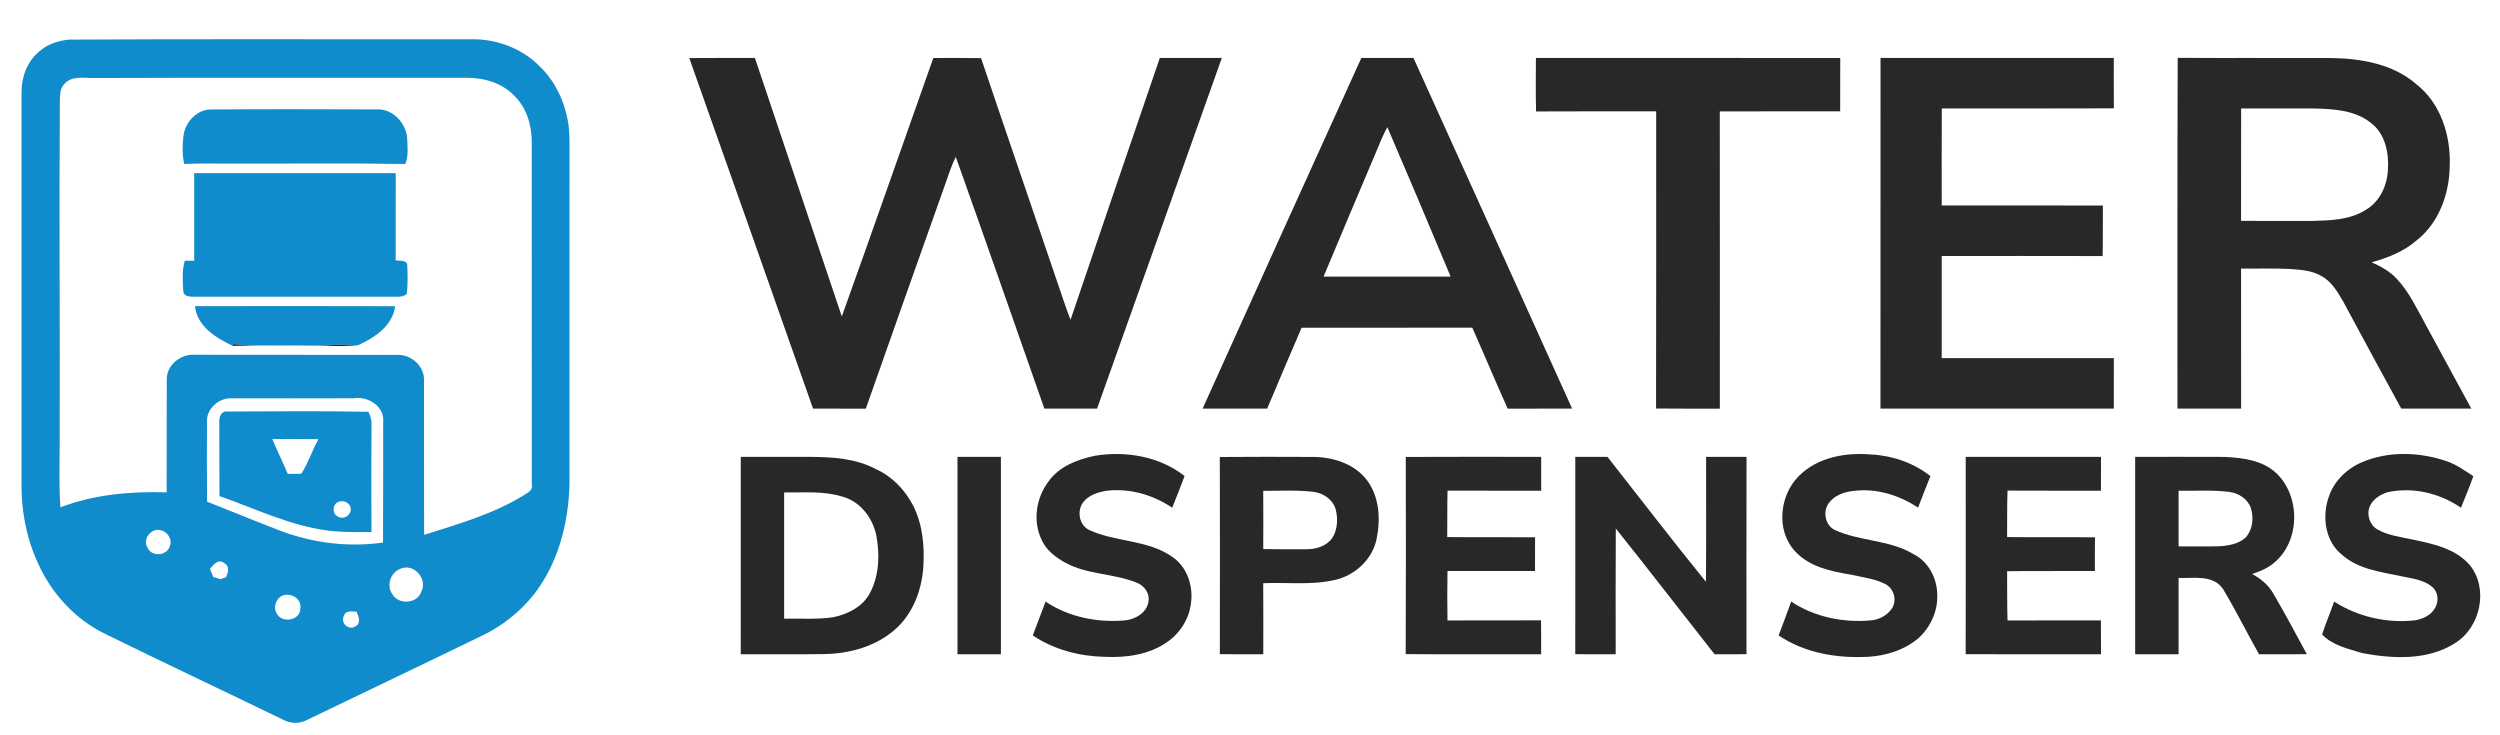
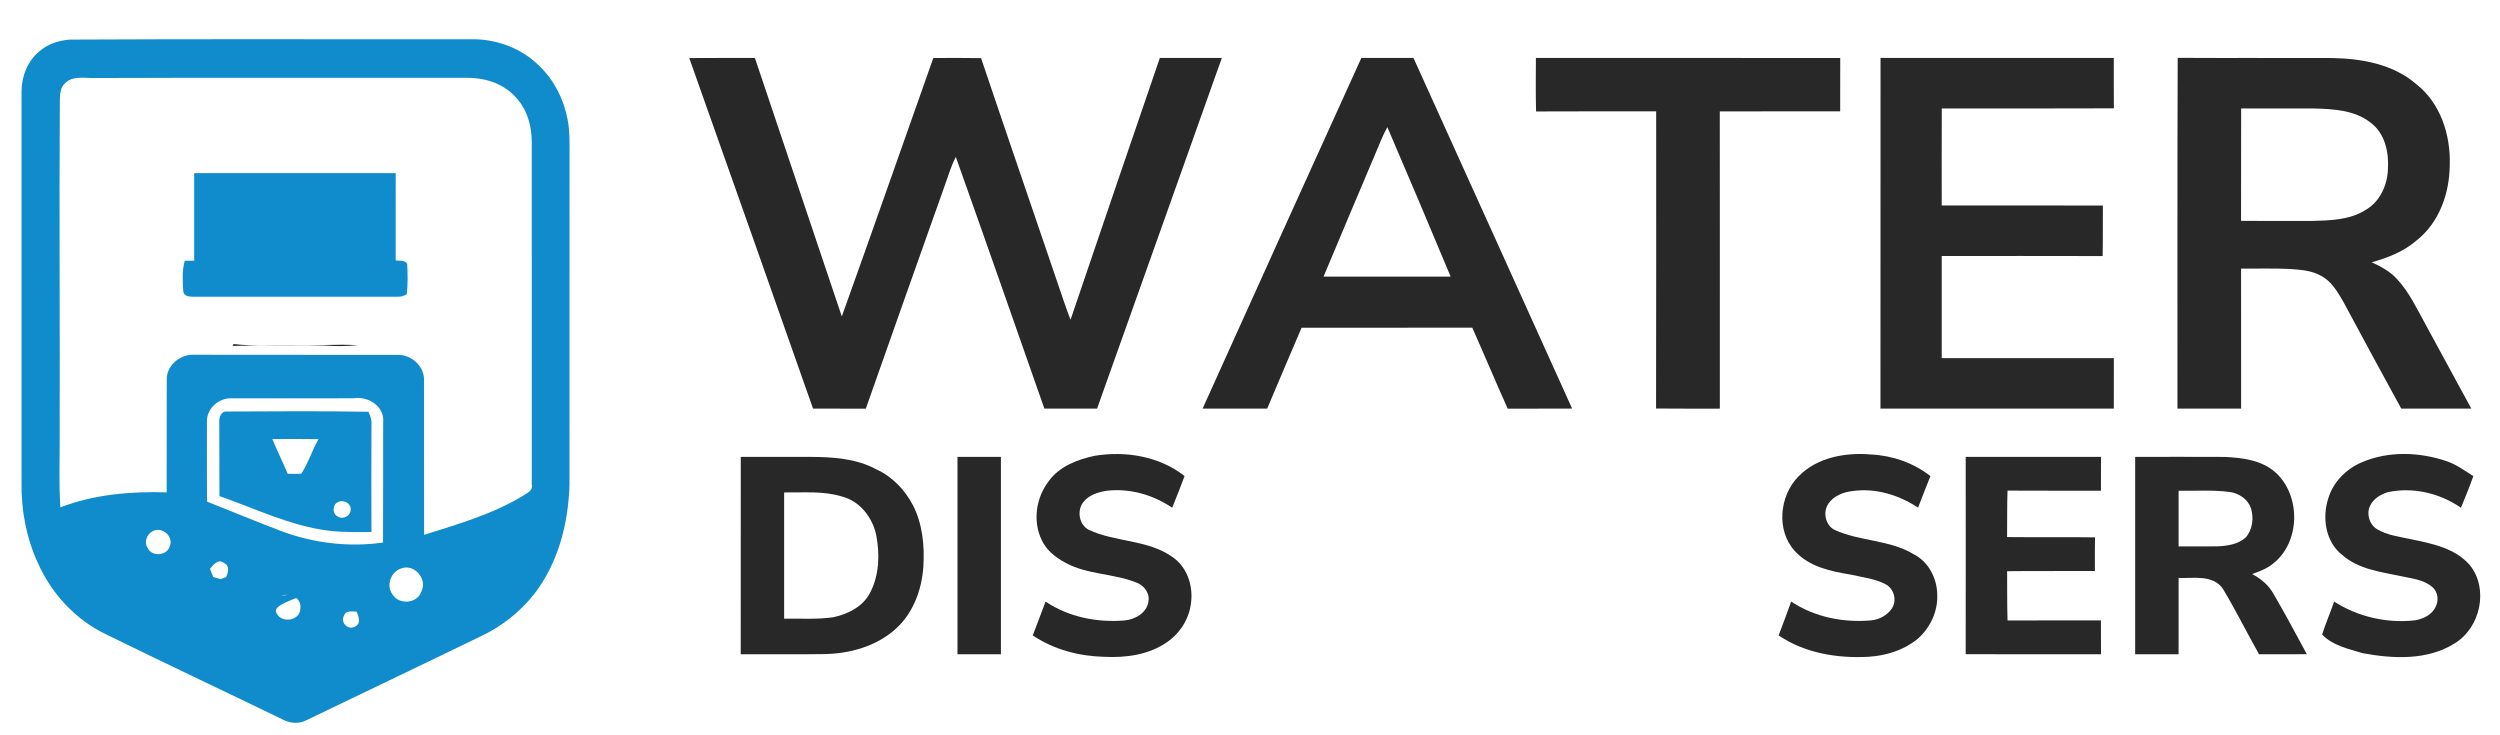
<svg xmlns="http://www.w3.org/2000/svg" width="1089pt" height="320pt" viewBox="0 0 1089 320">
  <g id="#108cccff">
-     <path fill="#108ccc" opacity="1.00" d=" M 30.20 17.25 C 88.47 16.92 146.76 17.18 205.03 17.10 C 216.05 16.85 227.29 20.96 235.06 28.87 C 241.48 35.01 245.59 43.34 247.24 52.02 C 248.22 56.97 248.10 62.03 248.09 67.05 C 248.08 115.06 248.11 163.07 248.07 211.08 C 247.61 227.93 243.16 245.24 232.72 258.74 C 226.64 266.46 218.77 272.72 209.89 276.94 C 184.37 289.38 158.71 301.52 133.15 313.88 C 129.86 315.54 125.88 314.99 122.76 313.22 C 97.17 300.83 71.43 288.72 45.90 276.18 C 32.84 269.84 22.46 258.58 16.57 245.38 C 11.45 234.35 9.16 222.11 9.38 209.98 C 9.36 153.32 9.37 96.65 9.38 39.98 C 9.35 33.33 12.02 26.51 17.26 22.26 C 20.86 19.19 25.53 17.65 30.20 17.25 M 28.29 36.33 C 26.07 38.24 26.19 41.35 26.07 44.01 C 25.74 92.99 26.16 141.97 26.00 190.96 C 26.03 200.97 25.62 211.00 26.30 220.99 C 41.04 215.36 56.95 213.99 72.60 214.47 C 72.66 197.98 72.56 181.49 72.64 165.00 C 72.75 158.74 78.95 154.07 84.99 154.53 C 114.33 154.62 143.67 154.51 173.01 154.59 C 179.17 154.29 185.13 159.69 184.69 165.99 C 184.74 188.32 184.66 210.66 184.74 232.99 C 199.49 228.31 214.61 223.99 227.93 215.89 C 229.68 214.71 232.28 213.66 231.64 211.04 C 231.62 161.37 231.62 111.70 231.63 62.03 C 231.68 54.71 229.46 47.07 224.14 41.82 C 218.75 36.09 210.67 33.78 202.98 33.88 C 148.66 33.94 94.32 33.78 40.01 33.99 C 36.06 33.91 31.30 33.12 28.29 36.33 M 90.15 183.91 C 90.13 195.44 90.10 206.98 90.18 218.51 C 101.11 222.79 111.93 227.34 122.90 231.49 C 136.88 236.63 152.09 238.44 166.85 236.33 C 166.96 218.89 166.85 201.44 166.91 184.00 C 167.67 177.03 160.31 172.43 153.99 173.49 C 136.34 173.57 118.68 173.51 101.03 173.51 C 95.36 173.16 89.79 178.10 90.15 183.91 M 66.33 231.50 C 63.88 232.85 62.64 236.29 64.33 238.71 C 66.13 242.65 72.69 242.14 73.94 238.01 C 75.83 233.61 70.37 229.01 66.33 231.50 M 91.46 247.81 C 91.94 248.98 92.42 250.16 92.89 251.34 C 93.92 251.65 94.95 251.96 95.99 252.27 C 96.61 252.05 97.86 251.61 98.49 251.39 C 99.40 249.38 100.17 246.43 97.61 245.28 C 95.17 243.21 92.88 246.00 91.46 247.81 M 174.47 247.73 C 170.12 249.32 168.14 255.11 170.96 258.89 C 173.71 263.63 181.88 262.97 183.56 257.63 C 186.37 252.16 180.24 245.20 174.47 247.73 M 122.60 259.66 C 120.14 261.13 118.91 264.58 120.50 267.12 C 122.62 271.73 130.91 270.33 130.83 265.03 C 131.52 260.64 126.31 257.77 122.60 259.66 M 149.89 268.10 C 147.98 271.27 151.93 274.92 154.95 272.76 C 157.42 271.40 156.14 268.43 155.35 266.44 C 153.44 266.46 150.70 265.72 149.89 268.10 Z" />
-     <path fill="#108ccc" opacity="1.00" d=" M 79.94 58.96 C 80.77 53.06 85.85 47.61 92.04 47.69 C 116.02 47.50 140.01 47.58 163.99 47.66 C 170.94 47.23 176.76 53.41 177.36 60.07 C 177.51 63.85 178.01 67.83 176.56 71.44 C 151.38 71.02 126.18 71.35 100.99 71.25 C 94.07 71.34 87.15 71.07 80.24 71.43 C 79.33 67.35 79.44 63.09 79.94 58.96 Z" />
+     <path fill="#108ccc" opacity="1.00" d=" M 30.20 17.25 C 88.47 16.92 146.76 17.18 205.03 17.10 C 216.05 16.85 227.29 20.96 235.06 28.87 C 241.48 35.01 245.59 43.34 247.24 52.02 C 248.22 56.97 248.10 62.03 248.09 67.05 C 248.08 115.06 248.11 163.07 248.07 211.08 C 247.61 227.93 243.16 245.24 232.72 258.74 C 226.64 266.46 218.77 272.72 209.89 276.94 C 184.37 289.38 158.71 301.52 133.15 313.88 C 129.86 315.54 125.88 314.99 122.76 313.22 C 97.17 300.83 71.43 288.72 45.90 276.18 C 32.84 269.84 22.46 258.58 16.57 245.38 C 11.45 234.35 9.16 222.11 9.38 209.98 C 9.36 153.32 9.37 96.65 9.38 39.98 C 9.35 33.33 12.02 26.51 17.26 22.26 C 20.86 19.19 25.53 17.65 30.20 17.25 M 28.29 36.33 C 26.07 38.24 26.19 41.35 26.07 44.01 C 25.74 92.99 26.16 141.97 26.00 190.96 C 26.03 200.97 25.62 211.00 26.30 220.99 C 41.04 215.36 56.95 213.99 72.60 214.47 C 72.66 197.98 72.56 181.49 72.64 165.00 C 72.75 158.74 78.95 154.07 84.99 154.53 C 114.33 154.62 143.67 154.51 173.01 154.59 C 179.17 154.29 185.13 159.69 184.69 165.99 C 184.74 188.32 184.66 210.66 184.74 232.99 C 199.49 228.31 214.61 223.99 227.93 215.89 C 229.68 214.71 232.28 213.66 231.64 211.04 C 231.62 161.37 231.62 111.70 231.63 62.03 C 231.68 54.71 229.46 47.07 224.14 41.82 C 218.75 36.09 210.67 33.78 202.98 33.88 C 148.66 33.94 94.32 33.78 40.01 33.99 C 36.06 33.91 31.30 33.12 28.29 36.33 M 90.15 183.91 C 90.13 195.44 90.10 206.98 90.18 218.51 C 101.11 222.79 111.93 227.34 122.90 231.49 C 136.88 236.63 152.09 238.44 166.85 236.33 C 166.96 218.89 166.85 201.44 166.91 184.00 C 167.67 177.03 160.31 172.43 153.99 173.49 C 136.34 173.57 118.68 173.51 101.03 173.51 C 95.36 173.16 89.79 178.10 90.15 183.91 M 66.33 231.50 C 63.88 232.85 62.64 236.29 64.33 238.71 C 66.13 242.65 72.69 242.14 73.94 238.01 C 75.83 233.61 70.37 229.01 66.33 231.50 M 91.46 247.81 C 91.94 248.98 92.42 250.16 92.89 251.34 C 93.92 251.65 94.95 251.96 95.99 252.27 C 96.61 252.05 97.86 251.61 98.49 251.39 C 99.40 249.38 100.17 246.43 97.61 245.28 C 95.17 243.21 92.88 246.00 91.46 247.81 M 174.47 247.73 C 170.12 249.32 168.14 255.11 170.96 258.89 C 173.71 263.63 181.88 262.97 183.56 257.63 C 186.37 252.16 180.24 245.20 174.47 247.73 C 120.14 261.13 118.91 264.58 120.50 267.12 C 122.62 271.73 130.91 270.33 130.83 265.03 C 131.52 260.64 126.31 257.77 122.60 259.66 M 149.89 268.10 C 147.98 271.27 151.93 274.92 154.95 272.76 C 157.42 271.40 156.14 268.43 155.35 266.44 C 153.44 266.46 150.70 265.72 149.89 268.10 Z" />
    <path fill="#108ccc" opacity="1.00" d=" M 84.59 75.42 C 113.85 75.41 143.12 75.44 172.38 75.41 C 172.41 88.09 172.39 100.76 172.36 113.44 C 174.08 113.72 176.25 113.16 177.37 114.88 C 177.59 119.28 177.71 123.73 177.20 128.11 C 176.00 128.98 174.53 129.32 173.07 129.25 C 143.36 129.21 113.65 129.26 83.94 129.25 C 82.31 129.25 80.08 128.98 79.84 126.97 C 79.58 122.52 79.21 117.91 80.49 113.57 C 81.86 113.57 83.22 113.57 84.59 113.57 C 84.61 100.86 84.59 88.14 84.59 75.42 Z" />
-     <path fill="#108ccc" opacity="1.00" d=" M 84.93 133.36 C 113.99 133.32 143.05 133.28 172.12 133.38 C 171.01 142.00 163.20 147.07 155.96 150.39 C 146.63 149.77 137.29 150.70 127.94 150.41 C 119.21 150.21 110.44 150.92 101.75 149.86 C 101.68 150.00 101.54 150.27 101.48 150.41 L 101.36 150.64 C 94.09 147.17 85.85 142.23 84.93 133.36 Z" />
    <path fill="#108ccc" opacity="1.00" d=" M 95.52 183.99 C 95.31 181.88 96.29 178.98 98.89 179.26 C 119.41 179.18 139.95 178.99 160.46 179.37 C 161.33 181.12 161.98 182.99 161.82 184.98 C 161.72 200.57 161.75 216.16 161.81 231.74 C 155.58 231.79 149.34 231.91 143.15 231.16 C 126.49 229.11 111.29 221.55 95.59 216.10 C 95.56 205.39 95.56 194.69 95.52 183.99 M 118.64 191.27 C 120.72 196.37 123.21 201.29 125.33 206.38 C 127.29 206.41 129.26 206.46 131.23 206.35 C 134.33 201.69 135.95 196.18 138.71 191.30 C 132.02 191.19 125.33 191.21 118.64 191.27 M 147.46 218.61 C 144.82 219.46 144.56 223.80 147.08 224.95 C 149.30 226.53 152.76 224.73 152.75 222.01 C 153.05 219.31 149.75 217.58 147.46 218.61 Z" />
  </g>
  <g id="#282828ff">
    <path fill="#282828" opacity="1.00" d=" M 300.24 25.29 C 309.77 25.19 319.30 25.28 328.83 25.24 C 341.48 62.77 354.10 100.30 366.69 137.85 C 380.13 100.38 393.26 62.80 406.55 25.27 C 413.48 25.25 420.42 25.18 427.35 25.32 C 438.20 57.53 449.28 89.67 460.21 121.85 C 462.25 127.67 464.07 133.56 466.32 139.30 C 479.21 101.25 492.22 63.25 505.22 25.25 C 514.22 25.25 523.23 25.24 532.23 25.25 C 514.20 76.19 495.94 127.06 477.88 178.00 C 470.23 178.00 462.58 178.00 454.93 178.00 C 442.11 141.44 429.36 104.86 416.35 68.37 C 414.12 72.68 412.83 77.37 411.15 81.90 C 399.73 113.90 388.46 145.96 377.15 178.01 C 369.48 177.99 361.82 178.01 354.16 177.99 C 336.25 127.07 318.30 76.16 300.24 25.29 Z" />
    <path fill="#282828" opacity="1.00" d=" M 593.00 25.25 C 600.57 25.25 608.14 25.24 615.71 25.25 C 638.79 76.14 661.79 127.06 684.81 177.97 C 675.46 178.05 666.11 177.95 656.76 178.03 C 651.49 166.31 646.53 154.46 641.32 142.72 C 616.54 142.80 591.75 142.72 566.97 142.76 C 561.92 154.48 556.94 166.24 551.98 178.00 C 542.61 178.00 533.23 178.00 523.85 178.00 C 546.83 127.05 569.87 76.13 593.00 25.25 M 599.63 65.73 C 591.89 83.97 584.19 102.22 576.54 120.49 C 595.00 120.51 613.45 120.49 631.90 120.50 C 622.83 98.75 613.63 77.04 604.33 55.38 C 602.49 58.71 601.06 62.23 599.63 65.73 Z" />
    <path fill="#282828" opacity="1.00" d=" M 669.04 25.23 C 713.23 25.28 757.42 25.22 801.61 25.26 C 801.58 33.01 801.60 40.76 801.58 48.51 C 784.10 48.52 766.62 48.46 749.14 48.54 C 749.20 91.69 749.15 134.84 749.16 178.00 C 739.90 177.98 730.64 178.06 721.38 177.95 C 721.50 134.80 721.41 91.65 721.43 48.51 C 703.99 48.53 686.55 48.44 669.11 48.55 C 668.91 40.78 669.00 33.00 669.04 25.23 Z" />
    <path fill="#282828" opacity="1.00" d=" M 819.16 25.24 C 853.03 25.26 886.90 25.24 920.77 25.25 C 920.78 32.56 920.74 39.88 920.80 47.19 C 895.81 47.32 870.83 47.22 845.84 47.24 C 845.77 61.33 845.81 75.41 845.81 89.49 C 869.21 89.53 892.61 89.44 916.01 89.54 C 915.94 96.87 916.08 104.21 915.91 111.54 C 892.54 111.46 869.18 111.52 845.81 111.51 C 845.79 126.34 845.79 141.17 845.81 156.00 C 870.80 156.01 895.80 155.98 920.79 156.01 C 920.76 163.33 920.75 170.66 920.78 177.98 C 886.90 178.02 853.01 178.01 819.13 177.98 C 819.16 127.07 819.12 76.16 819.16 25.24 Z" />
    <path fill="#282828" opacity="1.00" d=" M 948.60 25.20 C 971.06 25.33 993.52 25.18 1015.98 25.28 C 1028.80 25.52 1042.49 27.96 1052.47 36.61 C 1063.10 44.87 1067.55 58.85 1067.11 71.94 C 1067.02 84.17 1062.53 96.98 1052.68 104.72 C 1047.11 109.57 1040.12 112.29 1033.10 114.25 C 1037.18 116.13 1041.27 118.28 1044.27 121.72 C 1049.57 127.44 1052.84 134.59 1056.58 141.35 C 1063.24 153.55 1069.89 165.76 1076.50 177.99 C 1066.32 178.01 1056.16 178.00 1045.99 178.00 C 1037.46 162.49 1029.08 146.89 1020.68 131.31 C 1018.18 127.06 1015.53 122.42 1010.96 120.10 C 1006.75 117.70 1001.78 117.50 997.07 117.14 C 990.12 116.84 983.16 117.06 976.21 117.01 C 976.25 137.34 976.22 157.67 976.23 178.00 C 966.98 178.00 957.74 178.00 948.50 178.00 C 948.53 127.07 948.42 76.13 948.60 25.20 M 976.24 47.25 C 976.20 63.57 976.25 79.88 976.20 96.20 C 986.48 96.29 996.76 96.24 1007.05 96.24 C 1015.02 96.03 1023.53 95.86 1030.49 91.44 C 1036.61 87.91 1039.86 80.85 1040.17 73.98 C 1040.70 66.54 1038.95 58.07 1032.61 53.41 C 1025.65 47.93 1016.46 47.48 1007.98 47.26 C 997.40 47.23 986.82 47.27 976.24 47.25 Z" />
    <path fill="#282828" opacity="1.00" d=" M 101.48 150.41 C 101.54 150.27 101.68 150.00 101.75 149.86 C 110.44 150.92 119.21 150.21 127.94 150.41 C 137.29 150.70 146.63 149.77 155.96 150.39 C 151.32 150.73 146.68 150.94 142.03 150.53 C 128.47 150.57 114.90 150.30 101.34 150.68 L 101.48 150.41 Z" />
    <path fill="#282828" opacity="1.00" d=" M 456.72 209.74 C 461.35 203.17 469.33 200.13 476.91 198.53 C 490.37 196.33 505.11 198.77 516.00 207.37 C 514.31 212.00 512.44 216.57 510.61 221.16 C 502.30 215.54 492.12 212.60 482.10 213.77 C 478.30 214.37 474.16 215.65 471.77 218.87 C 469.04 222.58 470.08 228.60 474.26 230.78 C 485.84 236.24 499.84 234.98 510.56 242.52 C 516.89 246.71 519.70 254.73 518.87 262.09 C 518.25 269.09 514.29 275.57 508.56 279.58 C 500.64 285.21 490.54 286.59 481.04 286.11 C 470.09 285.85 459.01 282.97 449.88 276.78 C 451.74 271.87 453.57 266.95 455.46 262.05 C 465.50 268.82 477.95 271.26 489.91 270.26 C 494.48 269.86 499.63 266.90 500.28 261.97 C 500.90 258.70 498.70 255.51 495.84 254.11 C 485.63 249.66 473.78 250.53 463.95 245.05 C 459.78 242.78 455.80 239.66 453.78 235.25 C 449.78 227.09 451.29 216.88 456.72 209.74 Z" />
    <path fill="#282828" opacity="1.00" d=" M 783.46 207.48 C 791.55 199.19 803.94 197.00 815.06 197.98 C 824.38 198.42 833.53 201.63 840.90 207.39 C 839.09 211.96 837.24 216.52 835.51 221.13 C 827.19 215.61 817.09 212.51 807.09 213.89 C 803.05 214.30 798.79 215.95 796.44 219.40 C 793.94 223.06 795.12 228.79 799.14 230.82 C 810.13 235.87 823.06 235.07 833.56 241.40 C 840.03 244.63 843.78 251.89 843.86 258.98 C 844.19 266.30 840.79 273.55 835.29 278.32 C 829.31 283.21 821.60 285.62 813.96 286.09 C 800.41 286.84 786.17 284.54 774.77 276.79 C 776.62 271.88 778.49 266.98 780.23 262.04 C 790.39 268.80 802.91 271.31 814.97 270.24 C 818.58 269.94 822.12 268.04 824.14 265.01 C 826.37 261.50 825.07 256.52 821.43 254.53 C 816.81 252.06 811.47 251.54 806.43 250.35 C 797.68 248.92 788.10 246.94 781.88 240.08 C 773.57 231.10 775.10 215.92 783.46 207.48 Z" />
    <path fill="#282828" opacity="1.00" d=" M 1028.53 201.49 C 1040.31 196.35 1053.92 196.83 1065.92 200.95 C 1070.11 202.39 1073.68 205.07 1077.39 207.41 C 1075.74 212.05 1073.87 216.61 1071.99 221.17 C 1062.80 214.81 1051.09 212.03 1040.09 214.40 C 1036.96 215.39 1033.77 217.27 1032.38 220.37 C 1030.72 223.88 1032.10 228.52 1035.44 230.52 C 1039.83 233.12 1045.00 233.76 1049.92 234.82 C 1059.14 236.74 1069.38 238.66 1075.85 246.16 C 1084.23 256.53 1080.44 273.46 1069.26 280.25 C 1057.36 287.75 1042.39 286.98 1029.10 284.51 C 1022.98 282.66 1016.02 281.16 1011.51 276.39 C 1013.05 271.54 1015.10 266.87 1016.74 262.06 C 1027.13 268.70 1039.75 271.59 1051.99 270.21 C 1055.44 269.61 1059.05 267.97 1060.76 264.73 C 1062.45 261.87 1062.11 257.74 1059.40 255.63 C 1055.69 252.43 1050.61 252.03 1046.04 251.01 C 1037.12 249.11 1027.37 248.02 1020.27 241.73 C 1012.96 236.05 1011.45 225.45 1014.21 217.05 C 1016.33 210.02 1021.88 204.40 1028.53 201.49 Z" />
    <path fill="#282828" opacity="1.00" d=" M 322.68 199.00 C 332.79 199.02 342.90 198.97 353.01 199.02 C 362.73 199.06 372.86 199.69 381.60 204.38 C 388.67 207.56 394.25 213.46 397.79 220.28 C 401.90 228.46 402.78 237.87 402.21 246.90 C 401.53 256.97 397.72 267.24 390.04 274.06 C 381.61 281.57 370.15 284.75 359.04 284.92 C 346.91 285.11 334.78 284.95 322.66 285.00 C 322.65 256.33 322.65 227.67 322.68 199.00 M 341.57 214.51 C 341.56 232.84 341.57 251.16 341.57 269.49 C 348.71 269.37 355.91 269.91 363.01 268.86 C 369.46 267.50 376.11 264.13 379.13 257.96 C 383.03 250.34 383.29 241.31 381.67 233.05 C 380.09 225.48 374.61 218.35 366.93 216.33 C 358.72 213.75 350.03 214.64 341.57 214.51 Z" />
    <path fill="#282828" opacity="1.00" d=" M 417.08 199.01 C 423.38 198.99 429.69 199.00 436.00 199.00 C 436.00 227.67 436.00 256.33 436.00 285.00 C 429.69 285.00 423.39 285.01 417.08 284.99 C 417.09 256.33 417.09 227.67 417.08 199.01 Z" />
-     <path fill="#282828" opacity="1.00" d=" M 531.35 199.07 C 544.90 198.95 558.45 198.98 572.00 199.04 C 580.58 199.10 589.72 201.90 595.20 208.86 C 600.91 216.16 601.45 226.18 599.61 234.95 C 597.73 243.76 590.17 250.70 581.48 252.62 C 571.25 254.99 560.66 253.61 550.26 254.04 C 550.34 264.36 550.28 274.68 550.29 285.00 C 543.98 284.99 537.67 285.03 531.36 284.96 C 531.40 256.33 531.44 227.70 531.35 199.07 M 550.26 213.82 C 550.32 222.27 550.31 230.73 550.27 239.18 C 556.50 239.28 562.75 239.26 568.99 239.26 C 573.20 239.29 577.83 237.93 580.35 234.32 C 582.64 230.71 582.87 226.08 581.86 222.02 C 580.70 217.68 576.45 214.72 572.11 214.25 C 564.86 213.36 557.54 213.84 550.26 213.82 Z" />
-     <path fill="#282828" opacity="1.00" d=" M 612.36 199.06 C 632.01 198.93 651.67 199.04 671.33 199.00 C 671.32 203.92 671.34 208.85 671.35 213.77 C 657.75 213.71 644.14 213.80 630.54 213.73 C 630.39 220.47 630.50 227.21 630.41 233.95 C 643.16 234.08 655.92 233.93 668.68 234.04 C 668.63 238.94 668.63 243.84 668.65 248.74 C 655.94 248.75 643.24 248.77 630.53 248.73 C 630.41 255.91 630.40 263.09 630.53 270.27 C 644.10 270.20 657.68 270.30 671.26 270.22 C 671.35 275.14 671.34 280.07 671.31 285.00 C 651.64 284.96 631.98 285.08 612.32 284.94 C 612.43 256.31 612.43 227.68 612.36 199.06 Z" />
-     <path fill="#282828" opacity="1.00" d=" M 686.19 199.02 C 690.86 198.99 695.54 199.00 700.21 199.00 C 714.49 217.15 728.52 235.50 743.10 253.42 C 743.29 235.28 743.14 217.15 743.17 199.01 C 749.04 198.99 754.91 198.98 760.79 199.02 C 760.74 227.68 760.75 256.33 760.77 284.98 C 756.13 285.01 751.50 285.00 746.87 285.00 C 732.49 266.77 718.34 248.35 703.84 230.22 C 703.73 248.47 703.79 266.73 703.80 284.98 C 697.92 285.01 692.05 285.02 686.18 284.97 C 686.23 256.32 686.21 227.67 686.19 199.02 Z" />
    <path fill="#282828" opacity="1.00" d=" M 856.26 199.02 C 875.91 198.98 895.55 199.01 915.20 199.00 C 915.19 203.92 915.19 208.84 915.17 213.76 C 901.60 213.71 888.04 213.82 874.48 213.71 C 874.23 220.45 874.38 227.20 874.29 233.95 C 887.05 234.10 899.82 233.88 912.59 234.07 C 912.50 238.96 912.51 243.84 912.54 248.73 C 899.79 248.82 887.04 248.65 874.30 248.82 C 874.38 255.98 874.24 263.13 874.49 270.29 C 888.04 270.19 901.60 270.29 915.16 270.24 C 915.20 275.16 915.20 280.08 915.20 285.00 C 895.55 284.98 875.90 285.04 856.25 284.97 C 856.30 256.32 856.28 227.67 856.26 199.02 Z" />
    <path fill="#282828" opacity="1.00" d=" M 930.08 199.01 C 943.06 199.01 956.05 198.96 969.03 199.03 C 976.75 199.40 985.14 200.40 991.16 205.75 C 1002.45 215.91 1002.12 236.53 989.82 245.76 C 987.23 247.83 984.08 248.95 981.01 250.05 C 984.80 252.04 988.19 254.85 990.30 258.63 C 995.36 267.30 1000.10 276.14 1004.86 284.98 C 997.92 285.02 990.97 284.99 984.03 285.00 C 978.73 275.56 973.90 265.85 968.35 256.57 C 964.05 250.21 955.53 251.98 949.00 251.76 C 949.00 262.84 948.99 273.92 948.99 285.00 C 942.69 285.00 936.38 285.00 930.08 285.00 C 930.09 256.33 930.09 227.67 930.08 199.01 M 949.00 213.75 C 949.00 221.84 949.00 229.92 949.00 238.00 C 954.68 237.95 960.36 238.09 966.04 237.97 C 970.29 237.79 974.92 237.11 978.20 234.15 C 981.27 230.75 981.82 225.60 980.49 221.34 C 979.14 217.35 975.13 214.77 971.07 214.28 C 963.75 213.33 956.35 213.91 949.00 213.75 Z" />
  </g>
</svg>